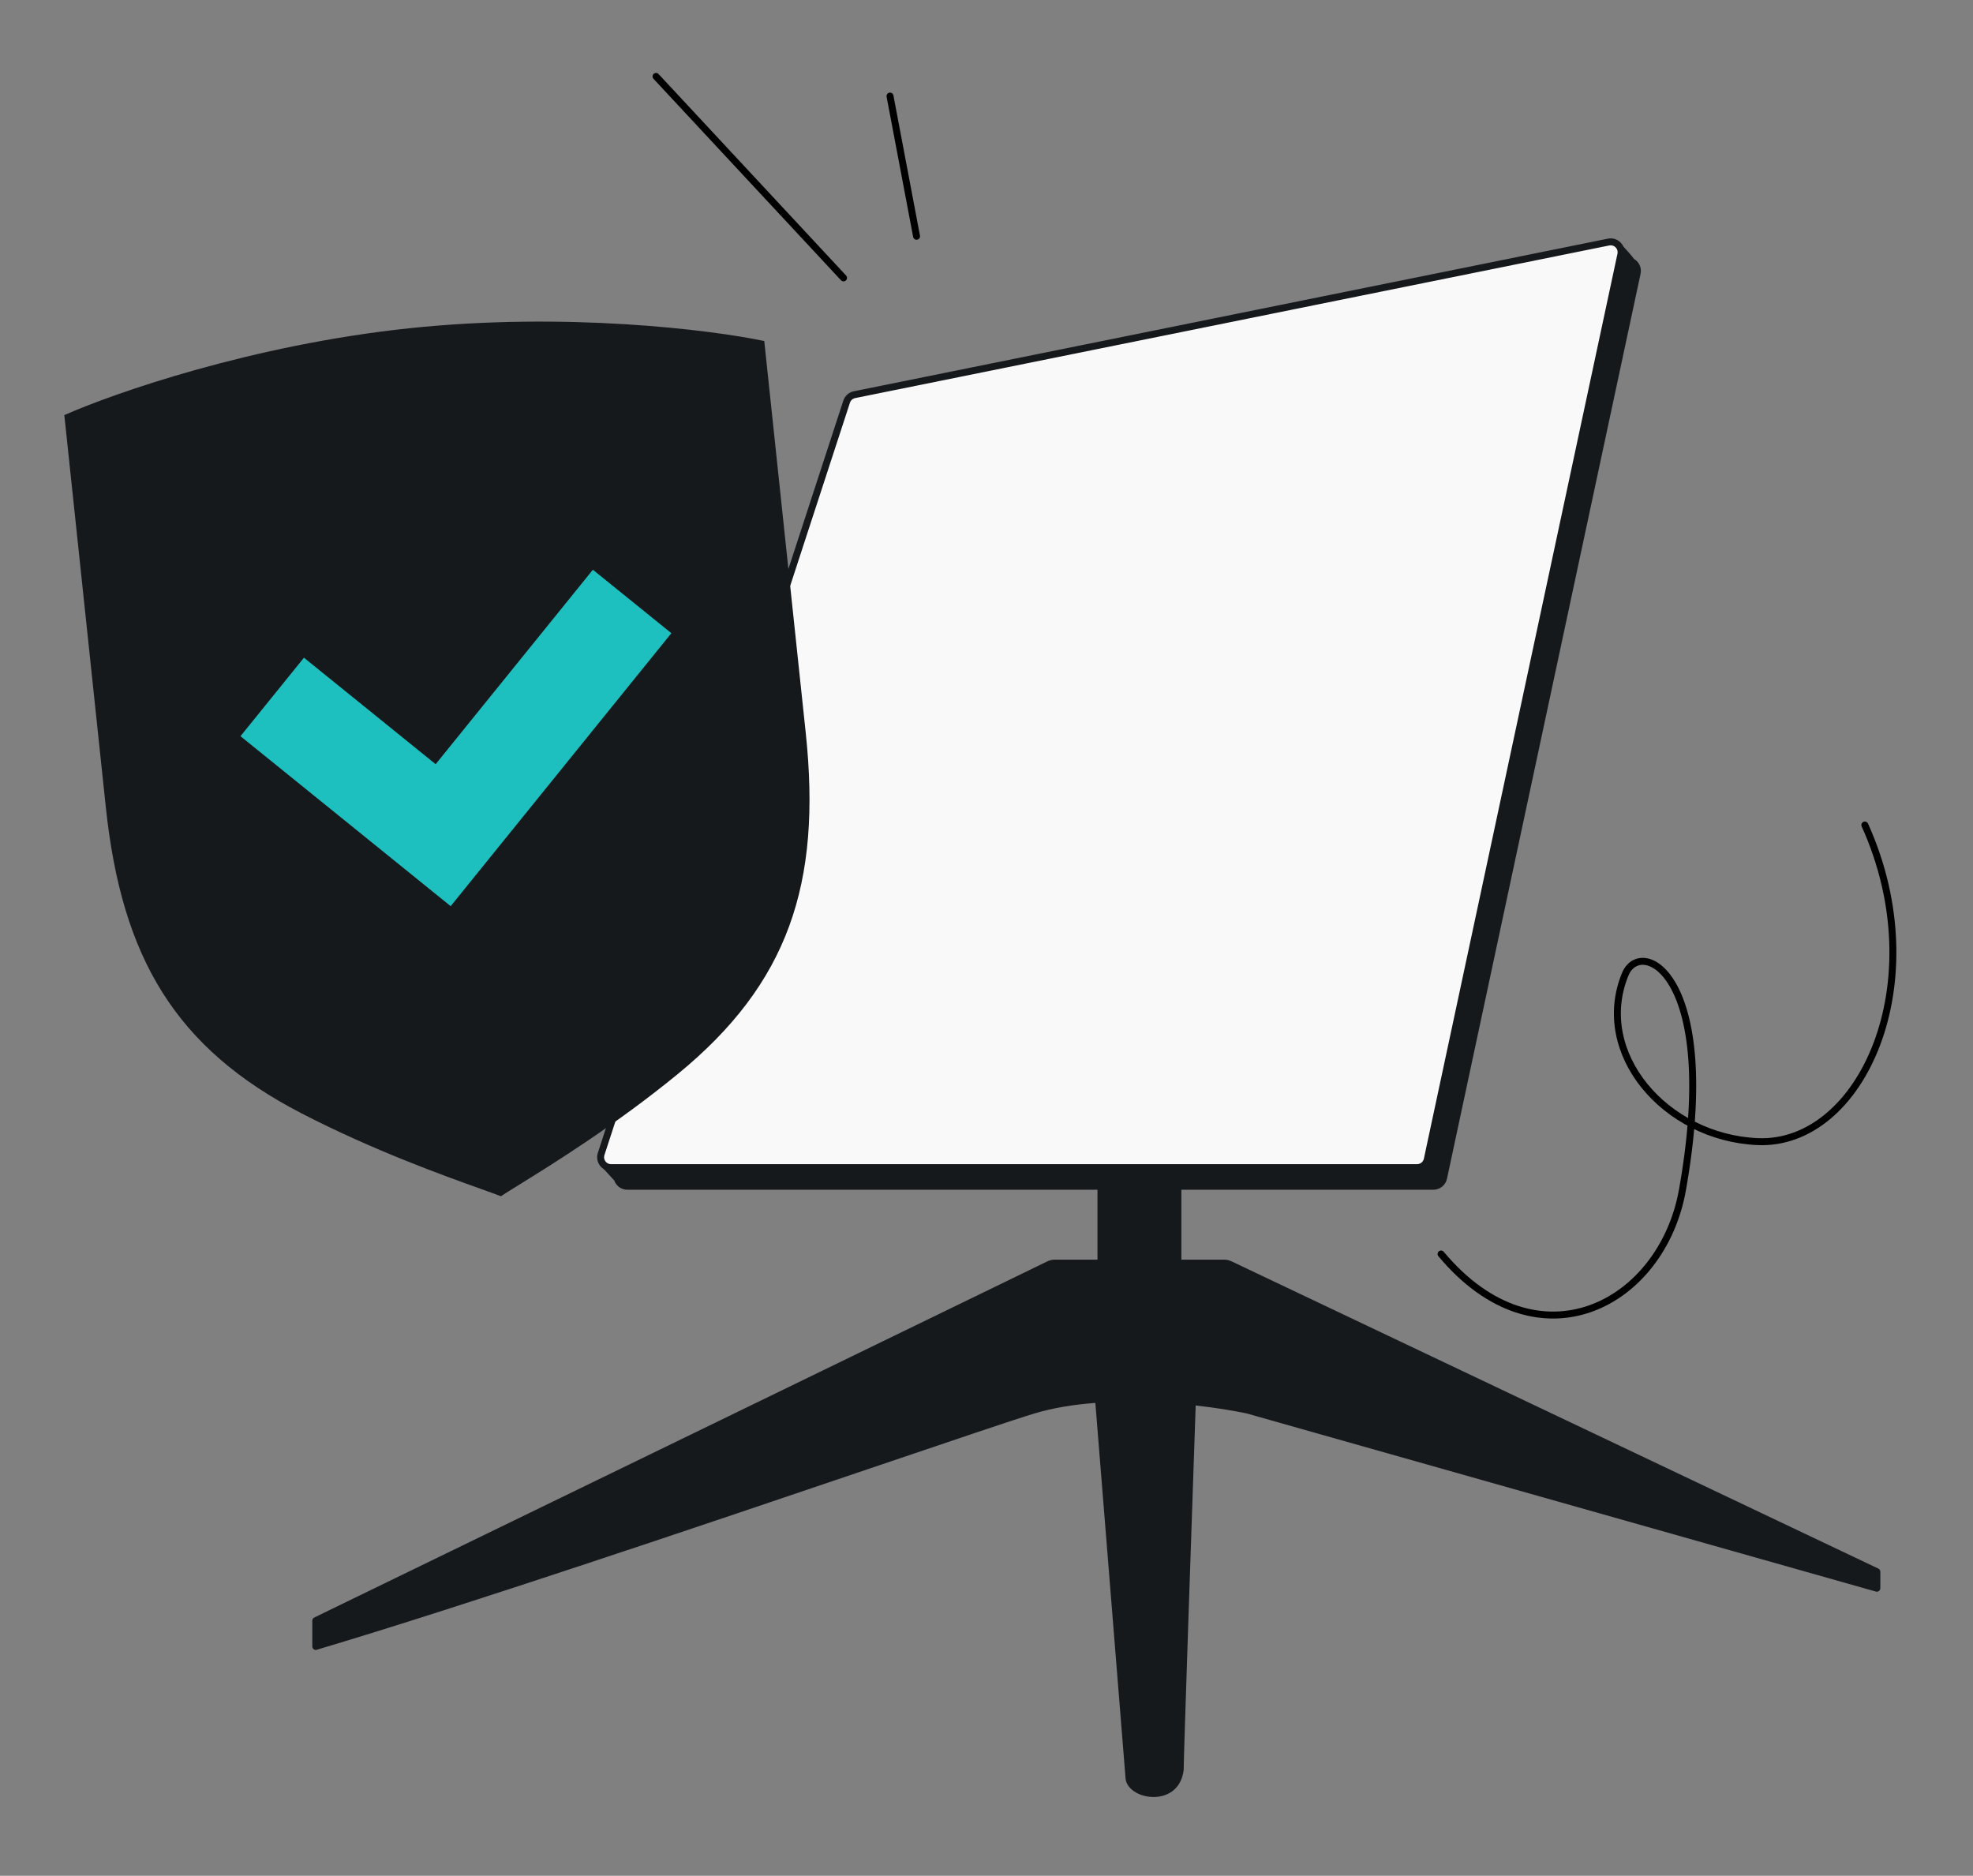
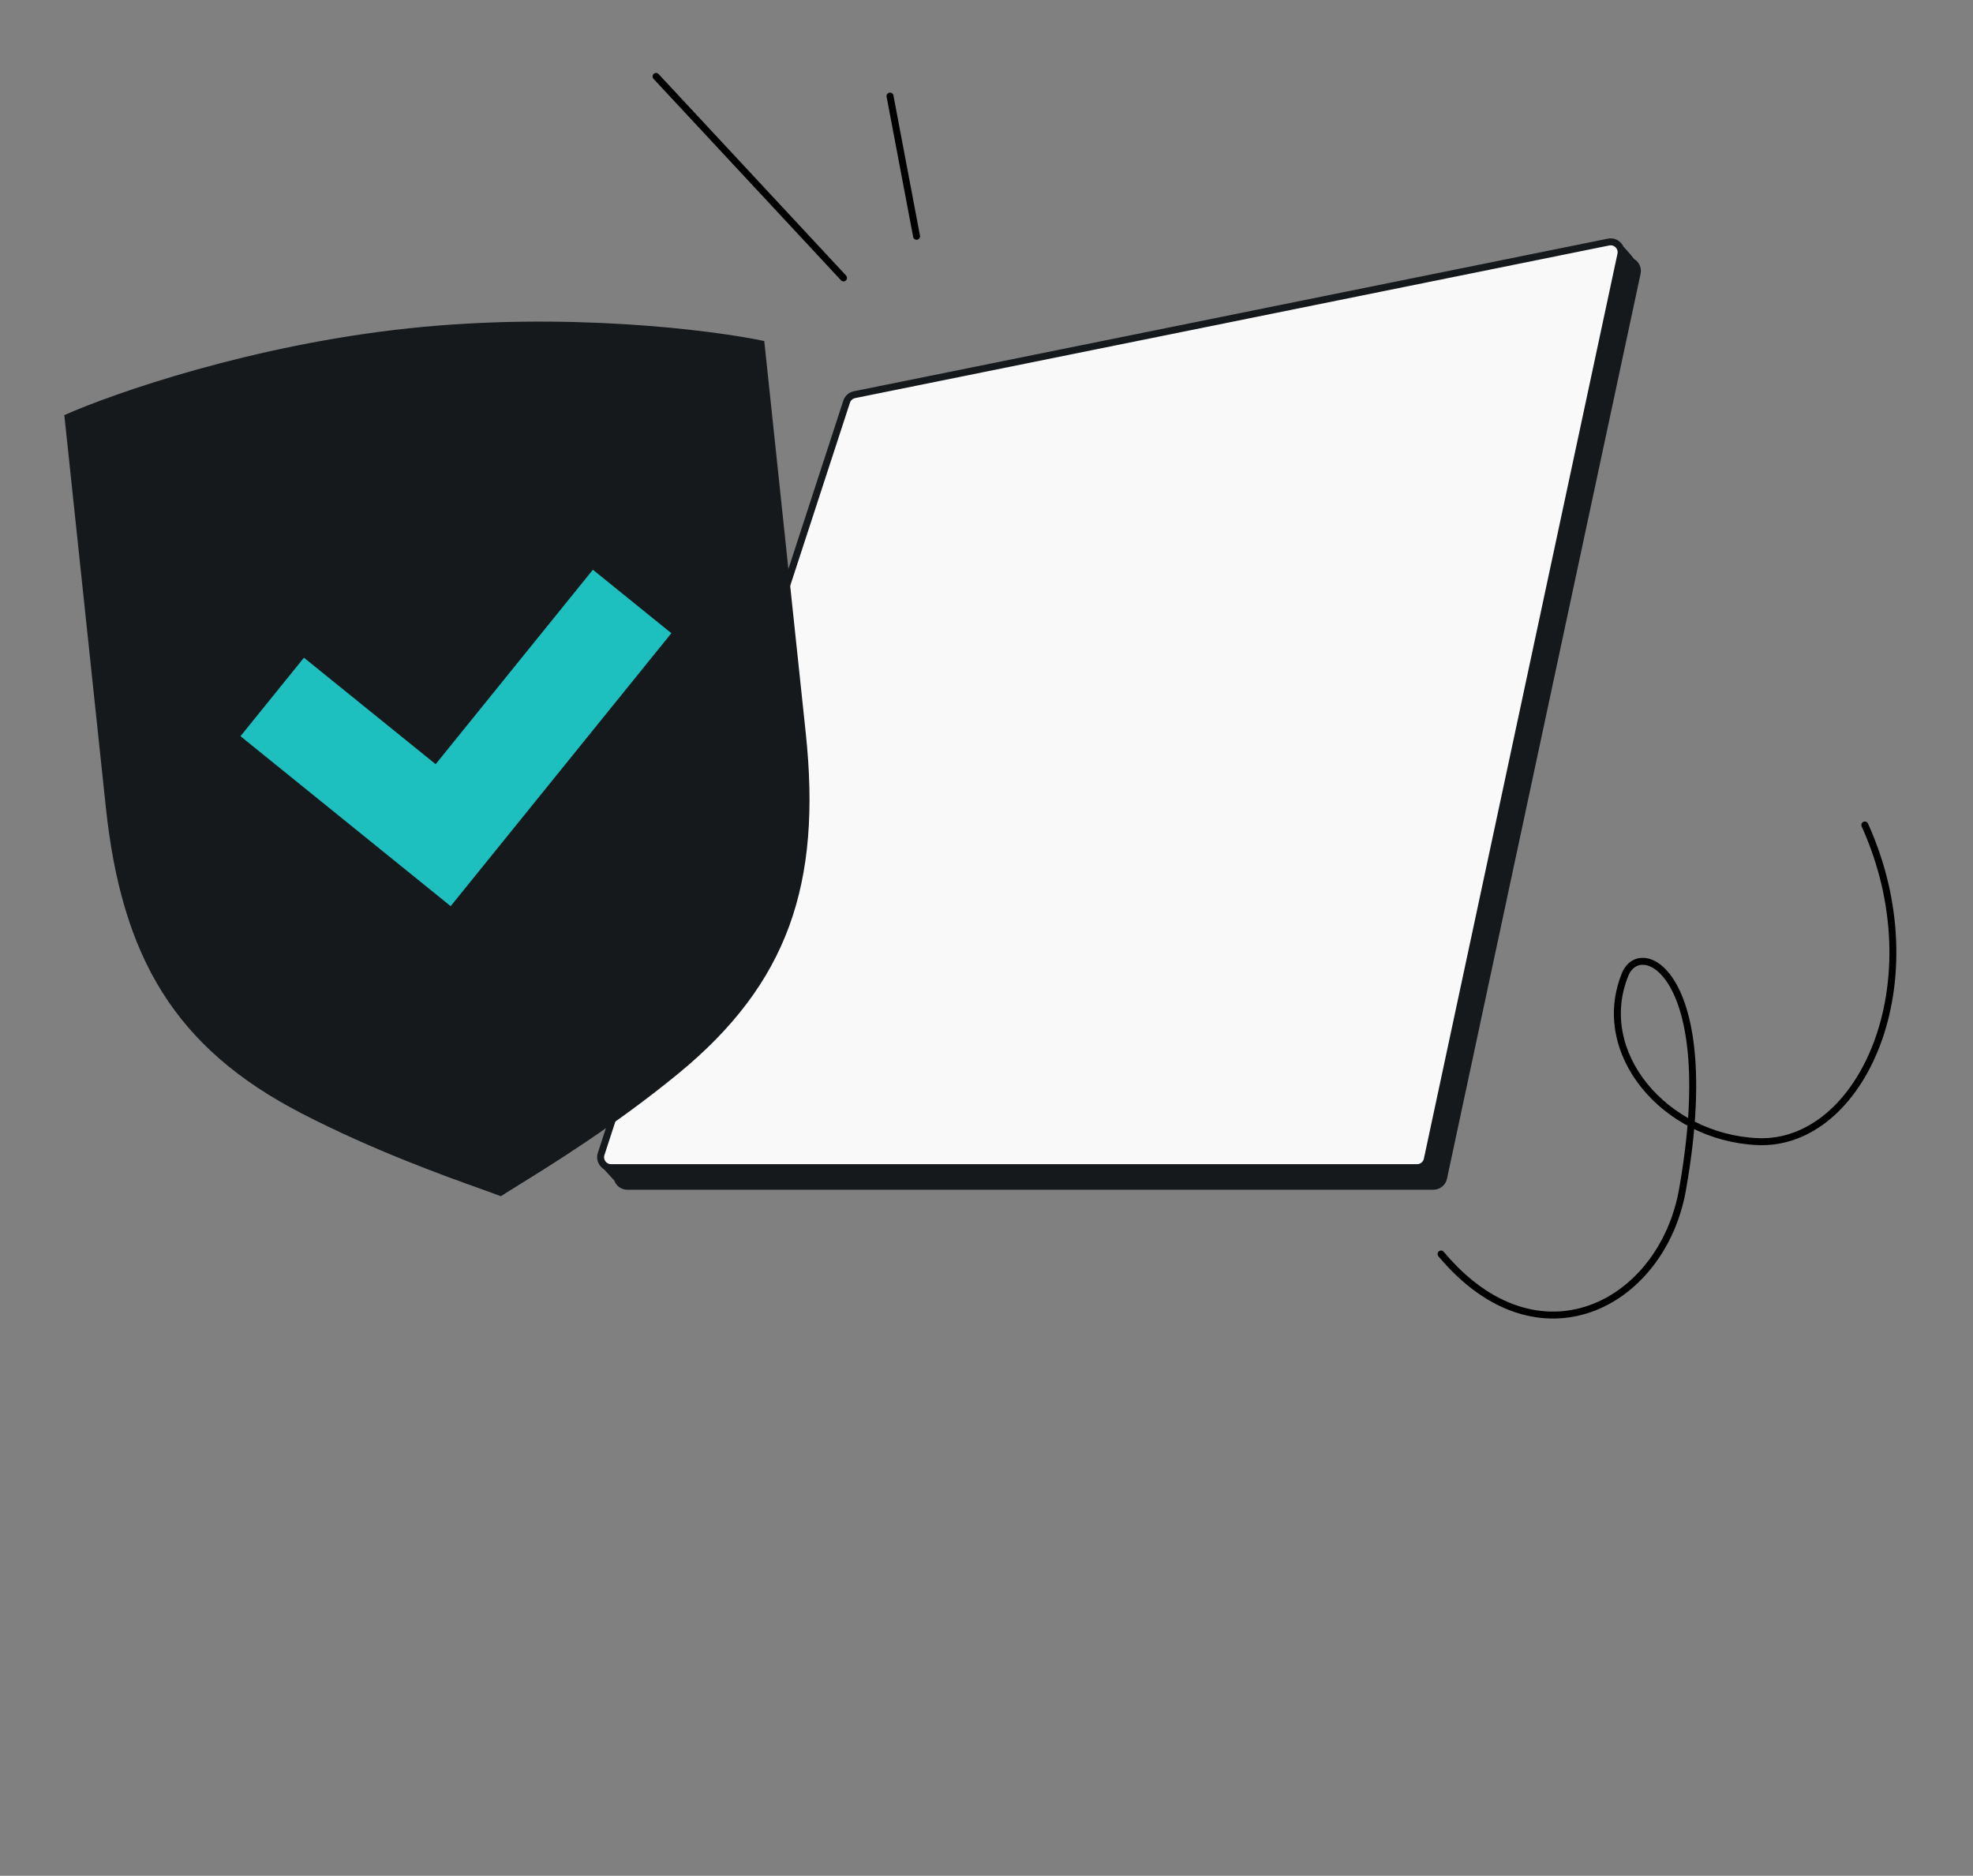
<svg xmlns="http://www.w3.org/2000/svg" width="568" height="540" viewBox="0 0 568 540" fill="none">
  <rect x="0" y="0" width="568" height="540" fill="#808080" stroke="none" />
-   <path fill-rule="evenodd" clip-rule="evenodd" d="M340.097 337.132H315.95V362.62H303.685C302.928 362.62 302.181 362.792 301.5 363.123L90.47 465.642C90.125 465.809 89.907 466.159 89.907 466.542V473.968C89.907 474.636 90.519 475.125 91.159 474.935C133.768 462.273 203.829 438.529 250.867 422.587L250.868 422.587L250.87 422.586C274.377 414.619 292.133 408.602 297.839 406.89C303.243 405.269 309.226 404.325 315.336 403.863L323.999 511.527C323.999 518.234 339.426 520.917 340.767 509.514C340.767 505.418 343.112 436.838 344.222 404.604C350.044 405.253 355.128 406.1 358.878 406.89L540.049 458.177C540.688 458.358 541.322 457.878 541.322 457.215V452.462C541.322 452.076 541.099 451.724 540.751 451.559L354.53 363.104C353.859 362.785 353.127 362.62 352.384 362.62H340.097V337.132Z" fill="#16191C" />
  <path fill-rule="evenodd" clip-rule="evenodd" d="M470.448 74.557C469.246 73.021 467.794 71.397 466.364 70L464.904 74.611L250.489 118.004C249.077 118.29 247.927 119.314 247.48 120.684L177.543 334.988L172.864 335.5L176.83 339.827C177.37 341.349 178.816 342.498 180.605 342.498H412.657C414.543 342.498 416.173 341.179 416.568 339.334L472.299 78.824C472.679 77.048 471.833 75.394 470.448 74.557Z" fill="#16191C" />
  <path d="M243.736 115.628C244.071 114.601 244.933 113.833 245.993 113.619L463.097 69.681C465.215 69.252 467.078 71.136 466.626 73.249L410.895 333.759C410.599 335.143 409.376 336.132 407.961 336.132H175.91C173.87 336.132 172.425 334.14 173.058 332.201L243.736 115.628Z" fill="#F9F9F9" stroke="#16191C" stroke-width="2" />
  <path d="M117.752 94.505C72.615 99.283 32.788 113.158 18.517 119.498L30.46 232.34C35.057 275.775 50.486 301.763 86.888 320.55C107.554 331.217 127.88 338.485 138.37 342.236L138.371 342.236C140.96 343.162 142.95 343.874 144.198 344.37C145.304 343.631 147.078 342.532 149.384 341.105L149.451 341.064L149.451 341.064C158.923 335.2 177.277 323.837 195.253 309.081C226.915 283.09 236.562 254.448 231.965 211.012L220.021 98.17C204.739 94.958 162.889 89.728 117.752 94.505Z" fill="#16191C" />
  <path d="M193.277 182.283L170.681 164.013L125.417 219.993L87.503 189.336L69.233 211.932L129.742 260.859L193.277 182.283Z" fill="#1EBFBF" />
  <path d="M263.864 68.018L256.221 27.657M242.845 80L188.864 22" stroke="black" stroke-width="2" stroke-linecap="round" stroke-linejoin="round" />
  <path d="M414.864 361C442.864 394.5 478.509 375.5 484.364 342.5C495.364 280.5 472.364 269.5 467.864 280.5C458.608 303.127 479.298 327.431 505.933 328.641C535.864 330 557.343 282.864 536.864 237.5" stroke="black" stroke-width="2" stroke-linecap="round" />
</svg>